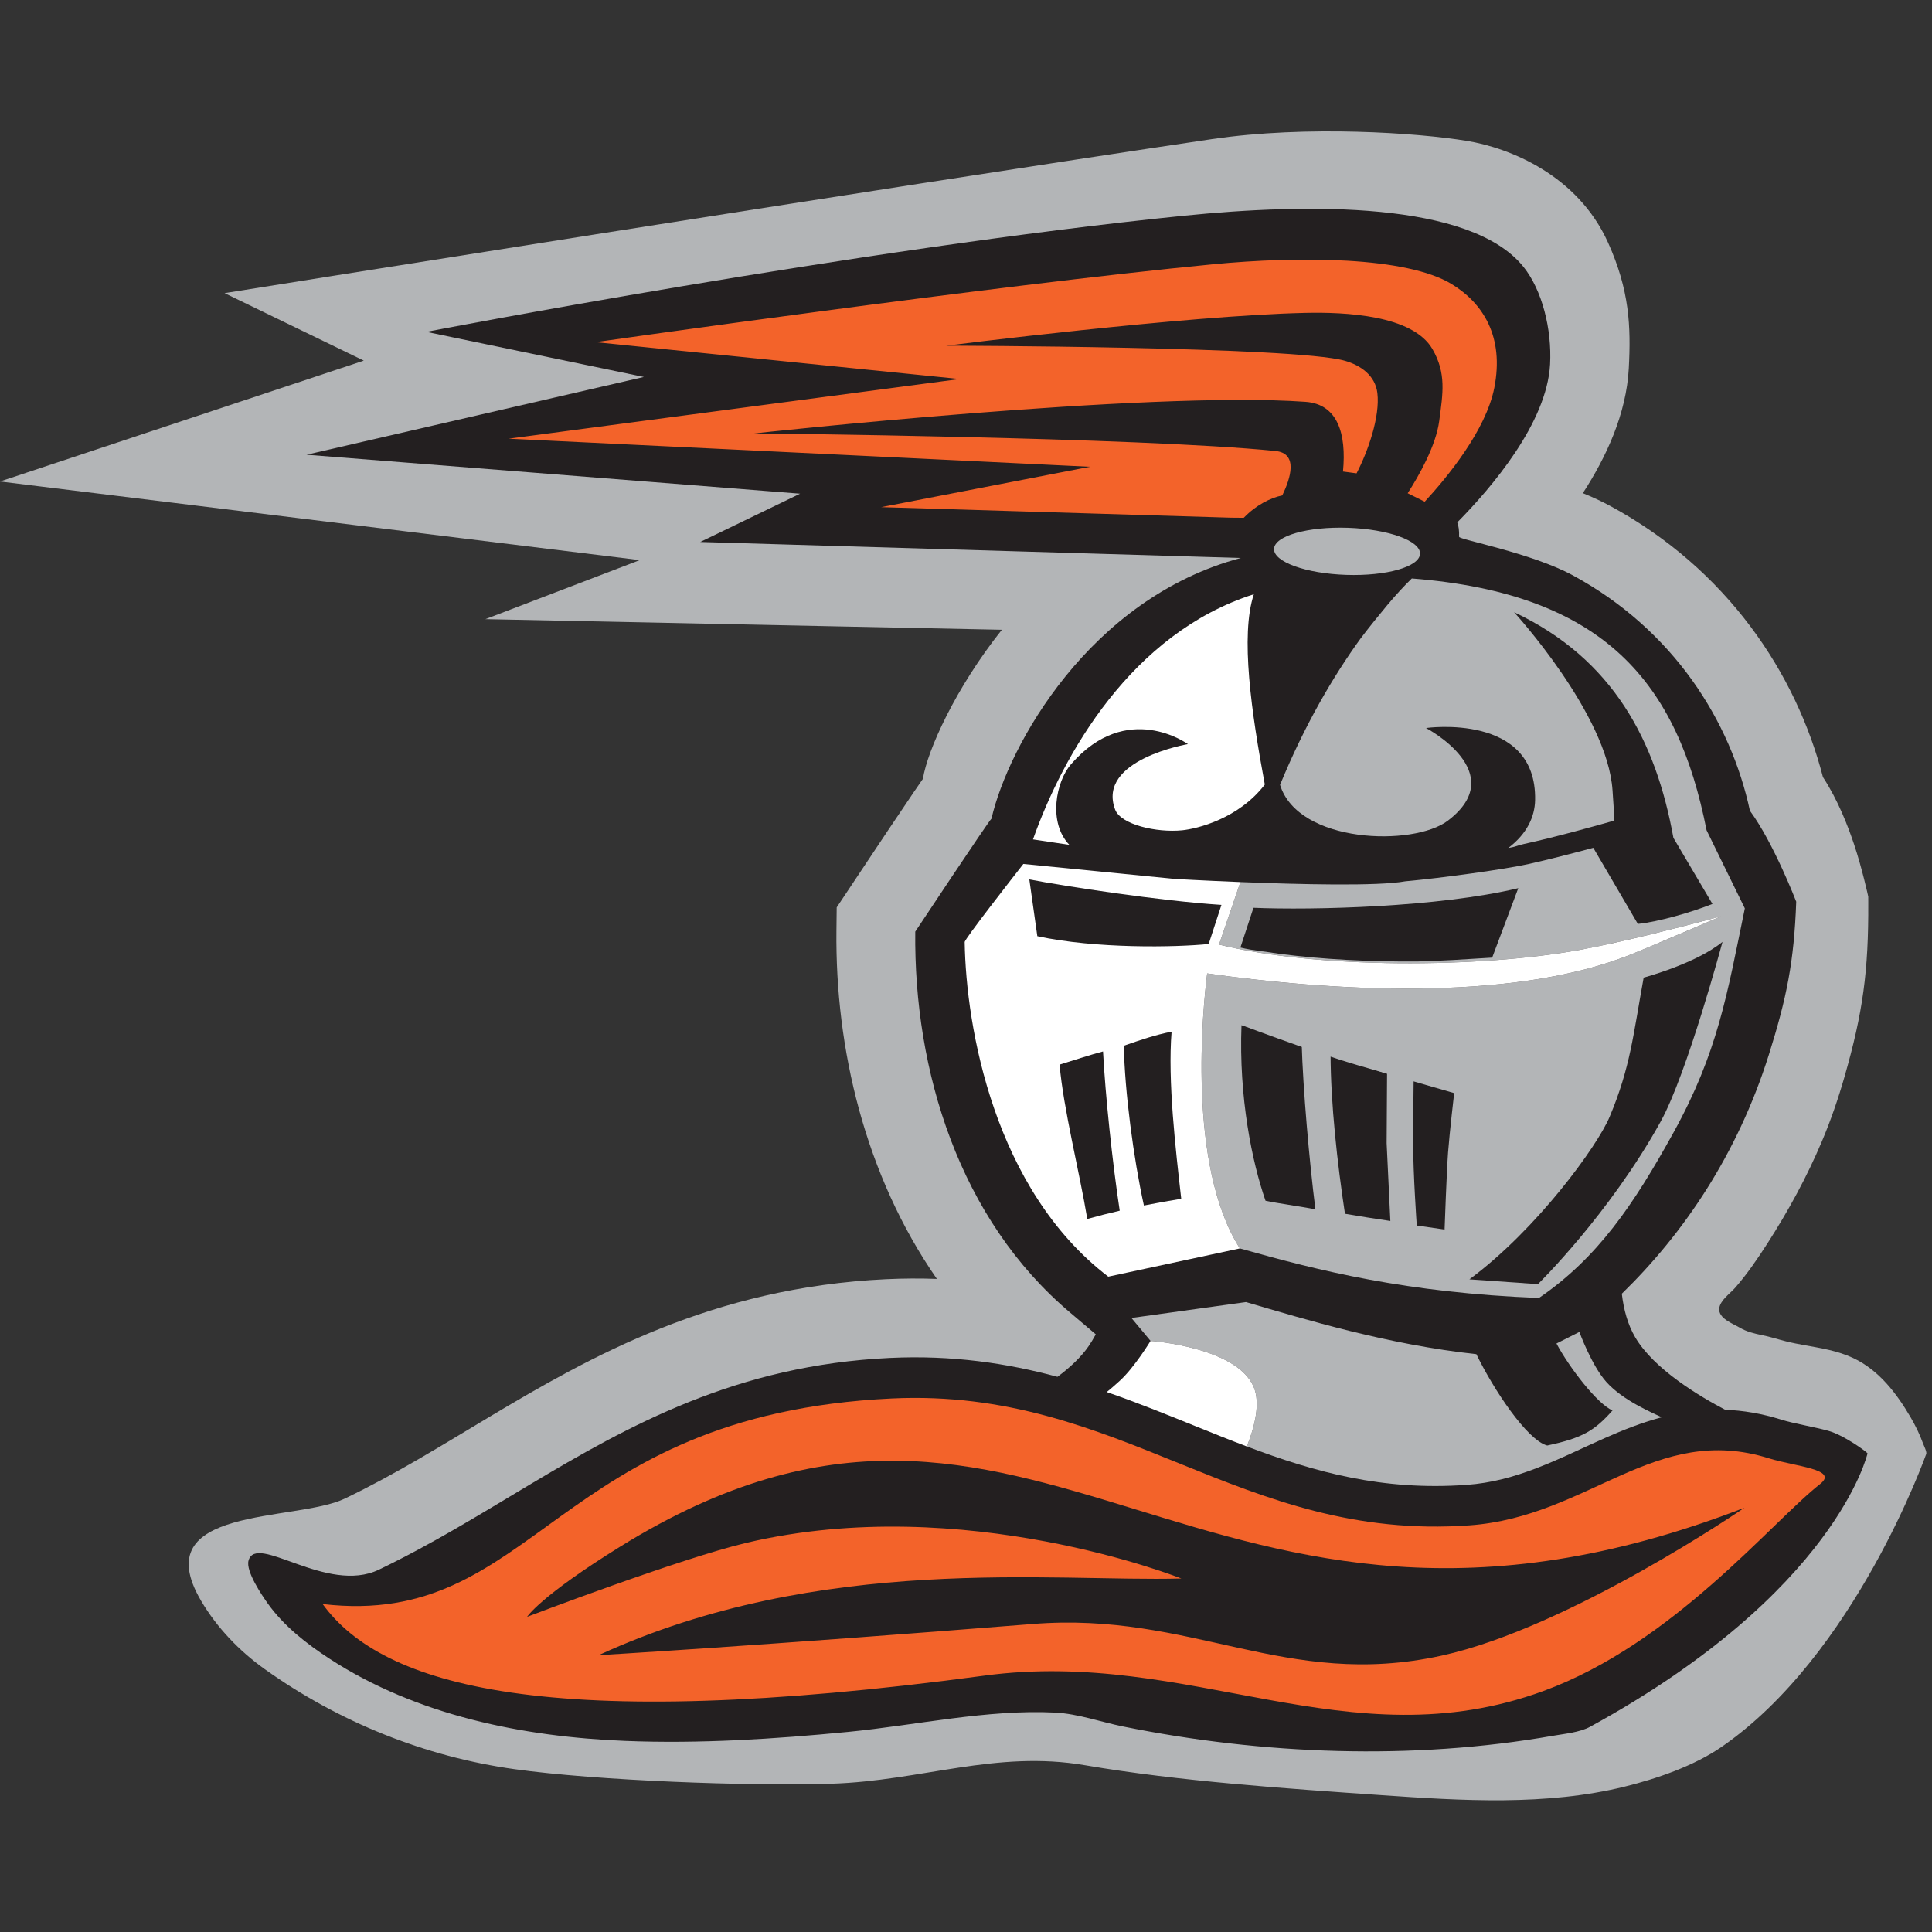
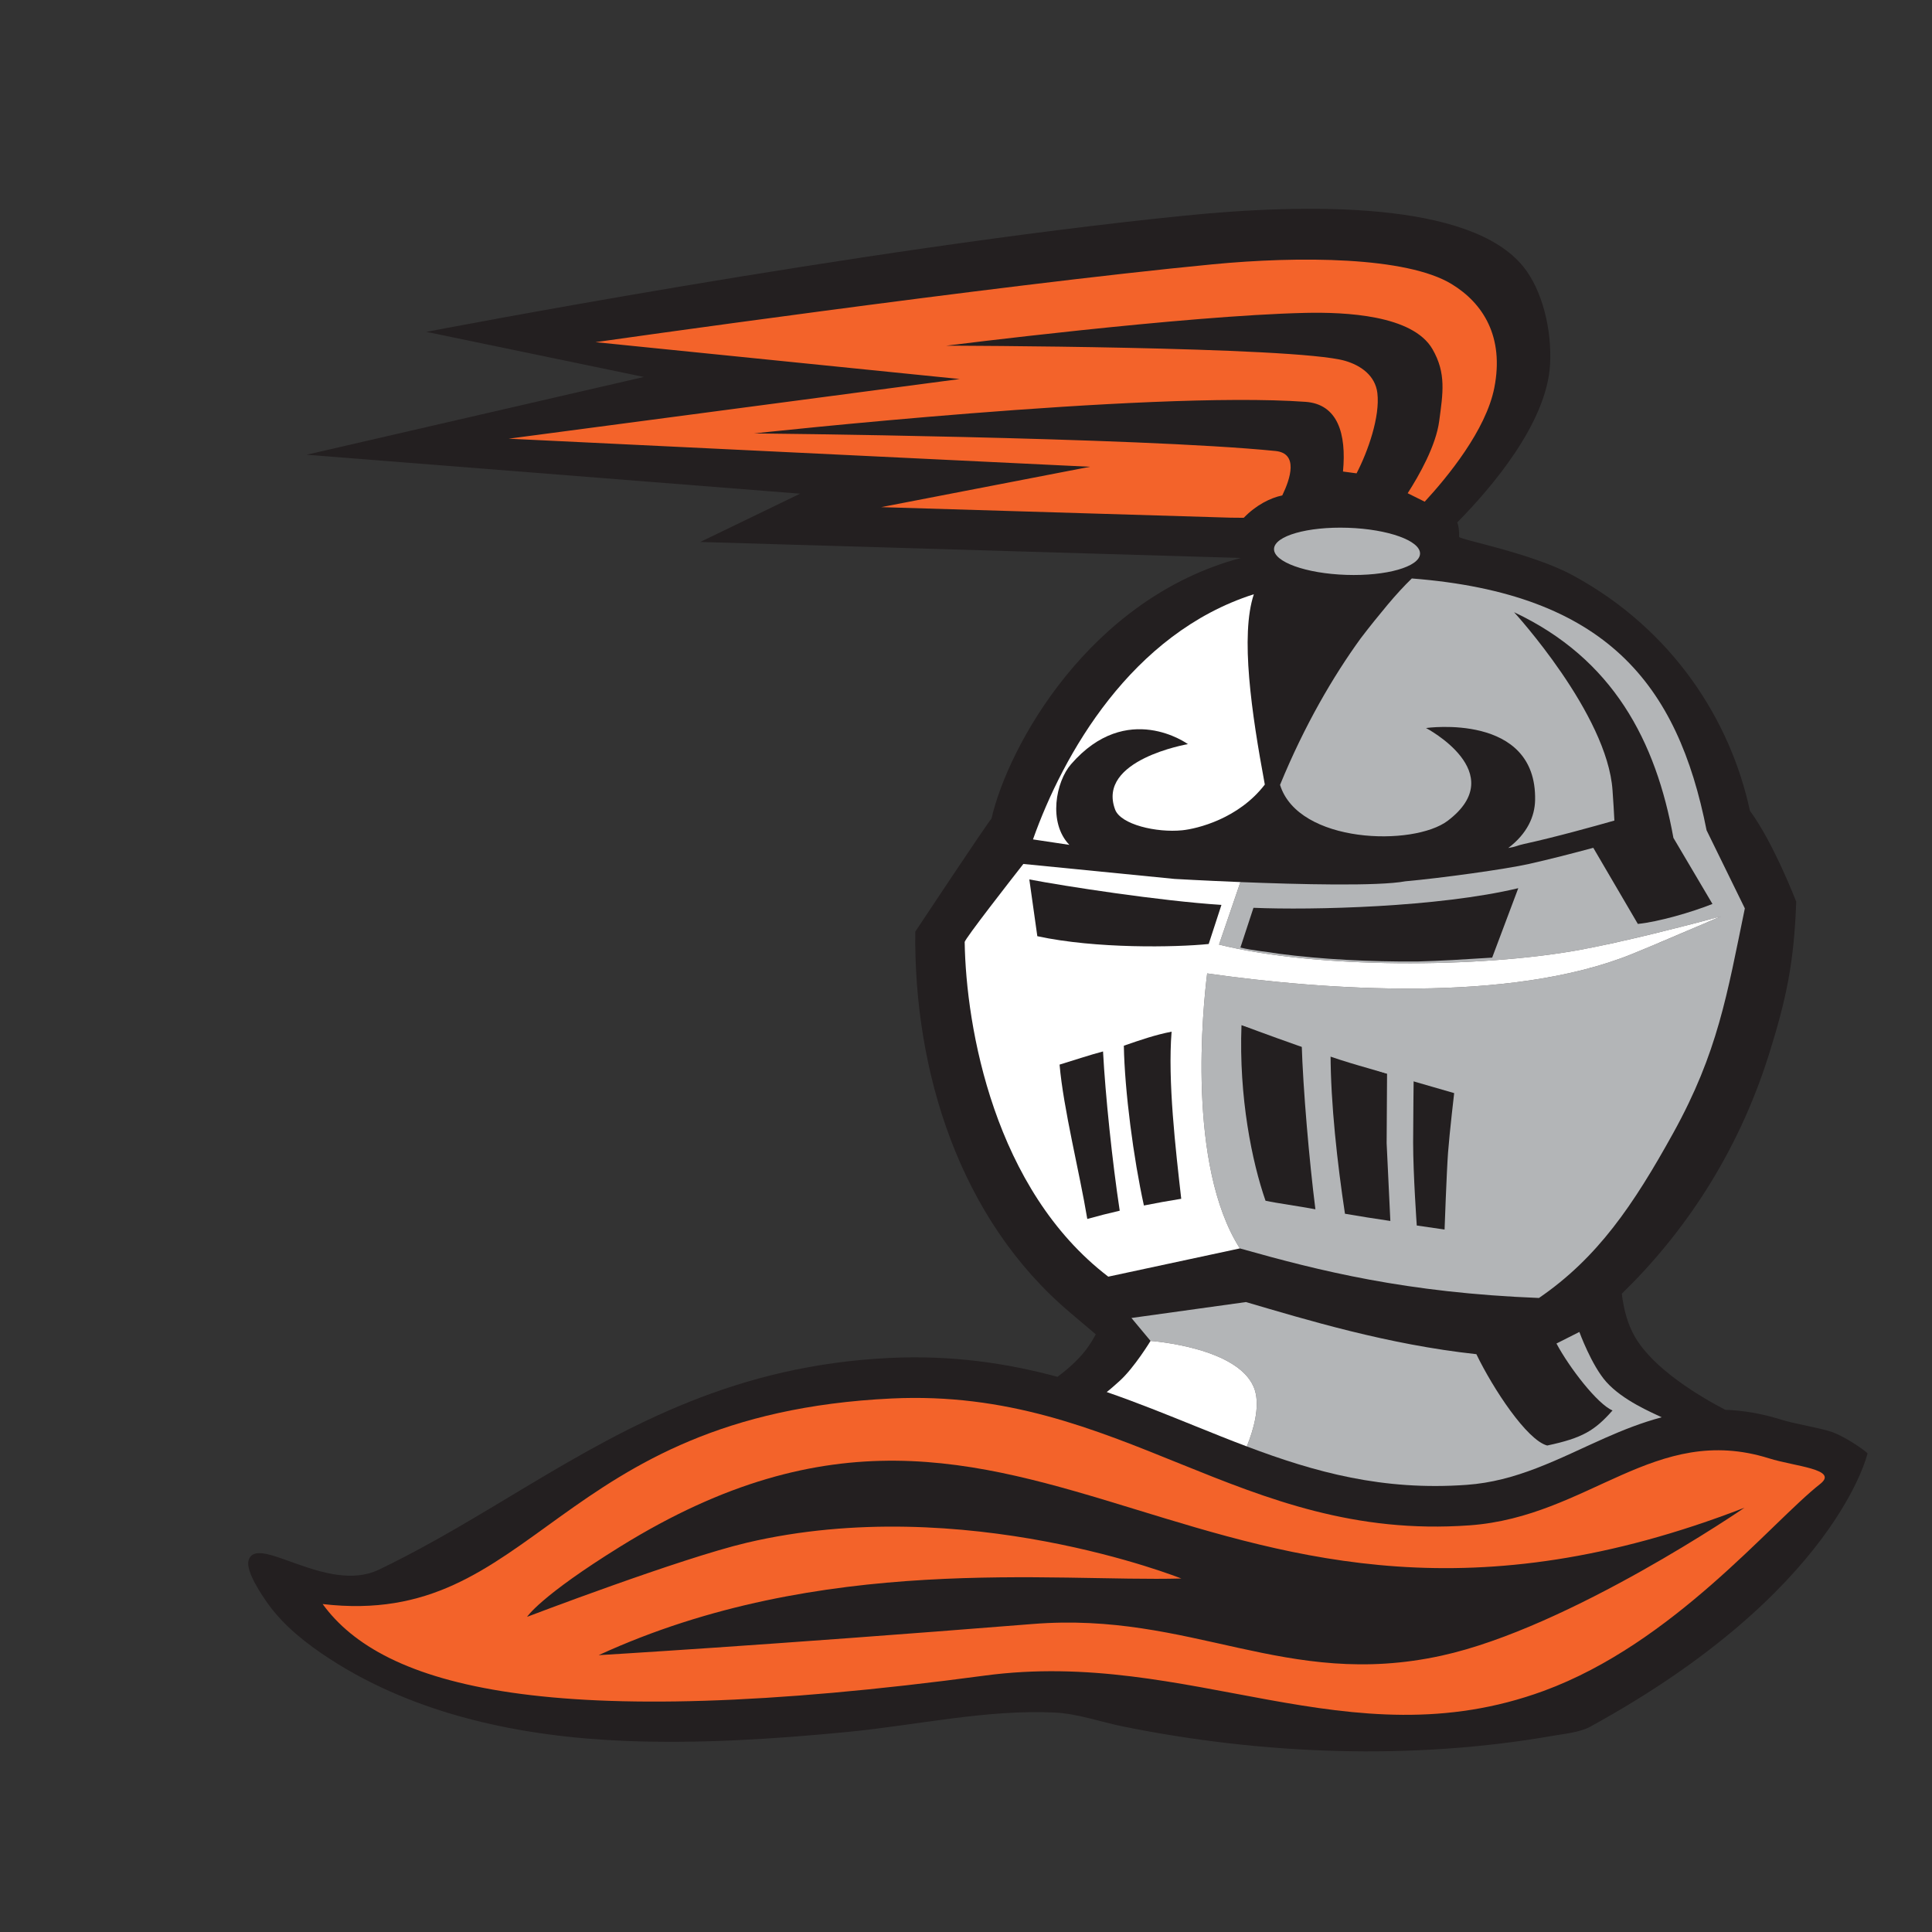
<svg xmlns="http://www.w3.org/2000/svg" width="200px" height="200px" viewBox="0 0 200 200" version="1.1">
  <rect x="0" y="0" width="200" height="200" fill="#333333" stroke="none" />
  <title>heidelberg</title>
  <desc>Created with Sketch.</desc>
  <g id="heidelberg" stroke="none" stroke-width="1" fill="none" fill-rule="evenodd">
    <g id="heidelberg_BGL">
      <g id="heidelberg" transform="translate(0, 13)">
        <g id="g10" transform="translate(100, 86.857) scale(-1, 1) rotate(-180) translate(-100, -86.857) translate(0, 0.349)">
          <g id="g12">
-             <path d="M186.833,47.106 C186.185,47.223 185.535,47.347 184.888,47.508 C184.062,47.714 183.257,47.979 182.422,48.148 C181.595,48.316 180.821,48.499 180.087,48.933 C179.394,49.342 177.862,49.885 177.976,50.922 C178.067,51.757 179.104,52.464 179.618,53.05 C180.84,54.441 181.963,56.088 182.963,57.646 C185.133,61.024 187.036,64.509 188.602,68.209 C189.521,70.383 190.292,72.629 190.943,74.898 C192.844,81.524 193.437,85.829 193.403,92.923 L193.401,93.55 C193.401,93.55 192.767,96.486 191.916,99.011 C191.32,100.781 190.295,103.495 188.71,105.921 C185.933,116.663 178.8,127.427 166.692,133.988 C165.794,134.475 164.829,134.917 163.854,135.314 C166.264,139.019 168.356,143.502 168.61,148.217 C168.844,152.571 168.687,156.322 166.461,161.26 C163.32,168.225 156.319,171.045 151.844,171.781 C146.794,172.61 135.284,173.417 125.459,171.963 C91.809,166.976 23.249,156.019 23.249,156.019 L37.66,149.033 L0,136.521 L66.231,128.383 L50.248,122.271 L103.712,121.172 C98.908,115.136 96.001,108.674 95.54,105.74 L94.533,104.274 L91.802,100.217 L86.615,92.43 L86.588,90.013 C86.455,77.894 89.513,64.73 96.987,53.971 C95.284,54.033 93.533,54.028 91.727,53.942 C73.743,53.088 61.175,45.966 50.634,39.671 C45.808,36.789 41.005,33.783 35.69,31.23 C30.604,28.785 14.999,30.541 20.814,20.655 C22.452,17.871 24.781,15.448 27.399,13.58 C35.046,8.12 43.967,4.518 53.273,3.22 C61.799,2.03 77.463,1.445 86.079,1.716 C95.381,2.009 103.086,5.214 112.322,3.629 C122.039,1.964 133.224,1.21 143.059,0.528 C151.327,-0.046 160.067,-0.59 168.19,1.415 C171.516,2.236 175.323,3.544 178.175,5.499 C192.061,15.021 199.402,35.848 199.406,35.856 C199.483,36.076 199.135,36.764 199.064,36.96 C198.728,37.894 198.285,38.789 197.786,39.646 C196.348,42.114 194.495,44.538 191.852,45.777 C190.235,46.536 188.539,46.797 186.833,47.106" id="path14" fill="#B3B5B7" fill-rule="nonzero" />
            <path d="M193.328,35.916 C193.139,36.15 190.844,37.808 189.285,38.242 C187.775,38.663 185.698,38.993 184.4,39.402 C182.351,40.045 180.42,40.358 178.594,40.423 C175.999,41.779 171.206,44.615 169.264,47.948 C168.505,49.247 168.082,50.794 167.89,52.441 C174.255,58.63 179.849,66.833 183.101,77.148 C184.963,83.07 185.72,86.819 185.945,93.022 C185.945,93.022 183.602,99.116 181.151,102.436 C179.171,111.675 173.265,121.144 162.805,126.813 C158.547,129.121 151.033,130.512 151.043,130.796 C151.066,131.44 150.993,131.922 150.855,132.287 C154.399,135.877 160.136,142.583 160.463,148.656 C160.659,152.302 159.635,156.34 157.712,158.737 C152.233,165.564 135.325,165.32 122.59,164.037 C88.81,160.632 44.138,152.011 44.138,152.011 L66.654,147.342 L31.733,139.291 L82.825,135.259 L72.491,130.261 L128.448,128.604 C112.802,124.431 104.375,109.176 102.636,101.616 C102.344,101.373 94.748,89.922 94.748,89.922 C94.589,75.521 99.298,60.155 110.808,50.462 L113.436,48.233 C113.19,47.787 112.935,47.356 112.683,46.993 C111.894,45.856 110.752,44.786 109.469,43.837 C104.26,45.241 98.589,46.099 92.114,45.792 C76.273,45.039 65.185,38.857 54.817,32.666 C49.785,29.66 44.768,26.539 39.225,23.875 C33.837,21.286 26.522,27.721 25.728,24.811 C25.425,23.699 27.127,21.204 27.714,20.38 C29.387,18.032 31.757,16.184 34.153,14.628 C43.15,8.785 54.137,6.571 64.712,6.147 C72.398,5.839 80.167,6.337 87.817,7.082 C94.785,7.76 102.222,9.436 109.242,9.079 C111.576,8.96 113.965,8.105 116.251,7.641 C130.687,4.717 146.206,4.125 160.751,6.676 C161.938,6.884 163.537,7.023 164.617,7.616 C190.08,21.571 193.328,35.916 193.328,35.916" id="path16" fill="#231F20" fill-rule="nonzero" />
            <path d="M128.753,132.763 L127.366,132.776 L91.22,133.866 L112.838,138.045 L52.651,140.952 L99.348,147.128 L61.645,150.944 C61.645,150.944 102.898,156.826 125.554,159.006 C134.432,159.86 145.585,159.815 150.275,156.957 C153.544,154.965 155.728,151.49 154.691,146.221 C153.829,141.839 149.853,136.997 147.486,134.43 L145.722,135.306 C146.934,137.192 148.643,140.227 148.985,142.768 C149.37,145.66 149.732,147.721 148.292,150.217 C146.244,153.77 139.221,154.064 135.166,153.976 C122.68,153.706 97.965,150.581 97.965,150.581 C97.965,150.581 133.996,150.51 139.218,149.019 C140.881,148.544 142.371,147.476 142.585,145.675 C142.875,143.236 141.615,139.641 140.431,137.364 L139.026,137.552 C139.401,141.489 138.468,144.529 135.148,144.767 C118.796,145.941 78.075,141.498 78.075,141.498 C78.075,141.498 117.679,141.116 132.035,139.679 C134.43,139.44 133.59,136.829 132.741,135.079 C131.526,134.833 130.025,134.083 128.753,132.763" id="path18" fill="#F3632A" />
            <path d="M106.934,99.47 C110.043,108.233 117.098,120.798 129.798,124.85 C128.379,120.594 129.554,112.573 130.933,105.148 C128.215,101.601 123.911,100.567 122.381,100.414 C119.714,100.147 116.018,101.007 115.437,102.558 C113.502,107.719 122.973,109.333 122.973,109.333 C122.973,109.333 116.673,113.937 110.866,107.244 C109.312,105.452 108.473,101.216 110.699,98.905 L106.934,99.47" id="path20" fill="#FFFFFF" fill-rule="nonzero" />
            <path d="M126.193,88.583 L128.406,95.053 C134.425,94.812 142.669,94.607 145.48,95.133 C149.161,95.461 155.848,96.384 158.277,96.929 C160.342,97.391 162.831,98.034 164.937,98.6 L169.548,90.722 C171.634,90.919 175.164,91.944 177.273,92.789 L173.231,99.631 C171.423,109.632 167.009,118.156 156.736,122.99 C156.736,122.99 166.402,112.459 166.929,104.539 C167.009,103.37 167.079,102.344 167.12,101.42 C165.125,100.852 160.928,99.684 157.76,98.996 C157.011,98.833 156.981,98.713 156.133,98.579 C158.095,100.067 158.879,101.838 158.913,103.533 C159.097,112.635 147.621,111 147.621,111 C147.621,111 156.433,106.386 149.878,101.407 C146.318,98.706 134.392,99.028 132.51,105.116 C135.044,111.29 138.021,116.373 140.857,120.281 C141.817,121.542 142.755,122.698 143.642,123.76 C144.529,124.82 145.374,125.732 146.15,126.483 C166.258,124.917 173.673,115.547 176.665,100.414 L180.625,92.329 C178.783,83.403 177.829,77.424 173.231,69.107 C169.071,61.579 165.361,56.142 159.313,51.999 C145.579,52.541 136.637,54.795 128.351,57.13 C122.837,65.776 124.536,82.169 124.966,85.597 C137.033,83.882 156.267,82.475 168.934,87.6 C171.699,88.718 178.15,91.504 178.15,91.504 C178.15,91.504 169.29,89.079 163.496,88.025 C153.152,86.143 136.295,86.065 126.193,88.583" id="path22" fill="#B3B5B7" fill-rule="nonzero" />
            <path d="M171.14,88.513 L168.934,87.6 C156.267,82.475 137.033,83.882 124.966,85.597 C124.536,82.169 122.837,65.776 128.351,57.13 L114.728,54.206 C102.928,63.224 100.001,79.981 99.863,88.842 C99.856,89.149 104.717,95.371 105.937,96.928 L121.589,95.379 C121.589,95.379 124.539,95.209 128.406,95.053 L126.193,88.583 C136.295,86.065 153.152,86.143 163.496,88.025 C165.812,88.447 168.615,89.086 171.149,89.703 C174.958,90.631 178.15,91.504 178.15,91.504 C178.15,91.504 174.187,89.792 171.14,88.513" id="path24" fill="#FFFFFF" fill-rule="nonzero" />
            <path d="M106.555,95.327 C110.213,94.625 120.104,93.098 126.443,92.69 L125.123,88.643 C121.725,88.293 113.437,88.136 107.383,89.451 L106.555,95.327" id="path26" fill="#231F20" fill-rule="nonzero" />
            <path d="M129.758,92.389 C135.877,92.133 148.908,92.445 157.172,94.421 L154.469,87.232 C151.542,87.047 149.292,86.902 146.735,86.833 C141.774,86.8 136.828,87.048 132.384,87.637 C131.1,87.857 129.693,87.954 128.407,88.276 L129.758,92.389" id="path28" fill="#231F20" fill-rule="nonzero" />
            <path d="M143.588,75.223 L143.544,68.021 L143.929,59.971 C142.281,60.211 140.707,60.465 139.23,60.718 C138.439,65.952 137.748,72.129 137.74,77.263 C138.911,76.833 142.042,75.691 143.588,75.223" id="path30" fill="#231F20" />
            <path d="M134.748,78.351 C134.886,73.656 135.54,66.118 136.171,61.179 C134.501,61.497 132.234,61.801 131.007,62.065 C129.613,66.067 128.236,72.753 128.519,80.255 C130.487,79.645 132.92,78.818 134.748,78.351" id="path32" fill="#231F20" fill-rule="nonzero" />
            <path d="M166.27,43.325 C168.002,41.376 171.037,40.128 172.021,39.648 C169.925,39.094 167.976,38.309 166.143,37.501 C163.84,36.485 161.524,35.324 159.027,34.368 C156.714,33.482 154.387,32.837 151.833,32.654 C143.128,32.026 136.14,33.96 129.069,36.63 C129.751,38.318 130.444,40.686 129.909,42.434 C128.54,46.892 119.104,47.555 119.104,47.555 L117.125,49.928 L128.98,51.576 C135.21,49.75 143.66,47.173 152.833,46.181 C154.575,42.578 158.073,37.281 160.165,36.725 C163.817,37.498 165.083,38.268 166.929,40.356 C165.374,41.002 162.45,44.795 161.125,47.285 L163.496,48.482 C163.496,48.482 164.752,45.032 166.27,43.325" id="path34" fill="#B3B5B7" />
            <path d="M131.887,129.544 C131.935,130.89 135.359,131.868 139.533,131.729 C143.706,131.589 147.051,130.384 147.002,129.038 C146.952,127.692 143.53,126.714 139.355,126.854 C135.182,126.994 131.837,128.199 131.887,129.544" id="path36" fill="#B3B5B7" fill-rule="nonzero" />
            <path d="M121.283,79.567 C120.872,74.478 121.698,67.407 122.281,62.267 C120.956,62.054 119.667,61.823 118.417,61.572 C117.348,66.407 116.42,73.439 116.34,78.114 C118.036,78.702 119.604,79.243 121.283,79.567" id="path38" fill="#231F20" fill-rule="nonzero" />
            <path d="M114.186,77.519 C114.425,72.998 115.142,66.109 115.913,61.033 C114.667,60.746 113.726,60.506 112.556,60.178 C111.75,65.046 110.079,71.592 109.687,76.157 C110.898,76.52 112.907,77.191 114.186,77.519" id="path40" fill="#231F20" fill-rule="nonzero" />
-             <path d="M171.911,70.261 C166.618,60.69 159.207,53.432 159.207,53.432 L152.112,53.927 C159.08,59.083 165.353,67.708 166.63,70.757 C168.776,75.871 169.064,79.197 170.152,85.164 C170.152,85.164 175.54,86.596 178.313,88.863 C178.313,88.863 174.649,75.211 171.911,70.261" id="path42" fill="#231F20" fill-rule="nonzero" />
            <path d="M119.104,47.555 C119.104,47.555 128.54,46.892 129.909,42.434 C130.444,40.686 129.751,38.318 129.069,36.63 C127.331,37.286 125.587,37.986 123.813,38.705 C120.767,39.936 117.72,41.172 114.567,42.261 C114.949,42.556 115.354,42.918 115.893,43.402 C117.415,44.772 119.104,47.555 119.104,47.555" id="path44" fill="#FFFFFF" fill-rule="nonzero" />
            <path d="M183.139,35.394 C171.319,39.11 164.493,29.355 152.134,28.463 C128.311,26.744 116.174,42.728 92.313,41.595 C57.231,39.928 55.502,17.734 33.4,20.314 C39.551,11.839 56.53,6.814 101.919,12.906 C123.237,15.768 139.597,3.917 159.793,11.319 C173.21,16.237 183.32,28.735 188.427,32.748 C190.381,34.283 185.812,34.553 183.139,35.394" id="path46" fill="#F3632A" />
            <path d="M180.586,30.286 C124.048,8.401 107.572,53.125 64.228,26.275 C55.887,21.108 54.564,18.991 54.564,18.991 C54.564,18.991 70.405,25.037 77.316,26.664 C99.802,31.954 122.289,22.959 122.289,22.959 C109.075,22.591 84.987,25.605 61.972,15.023 C61.972,15.023 79.002,16.022 106.904,18.25 C123.403,19.568 133.046,11.439 149.216,14.969 C162.517,17.873 180.586,30.286 180.586,30.286" id="path48" fill="#231F20" />
            <path d="M149.902,67.057 C150.052,69.081 150.56,73.429 150.56,73.429 L146.343,74.86 C146.343,74.86 146.287,70.153 146.287,68.089 C146.287,64.834 146.663,59.502 146.663,59.501 L149.542,59.083 C149.542,59.083 149.753,65.056 149.902,67.057" id="path50" fill="#231F20" />
            <path d="M127.363,80.687 C127.363,80.687 135.844,77.449 140.71,76.048 C145.577,74.647 151.994,72.784 151.994,72.784 L151.612,73.863 L128.085,81.887 L127.363,80.687" id="path52" fill="#B3B5B7" fill-rule="nonzero" />
          </g>
        </g>
      </g>
    </g>
  </g>
</svg>